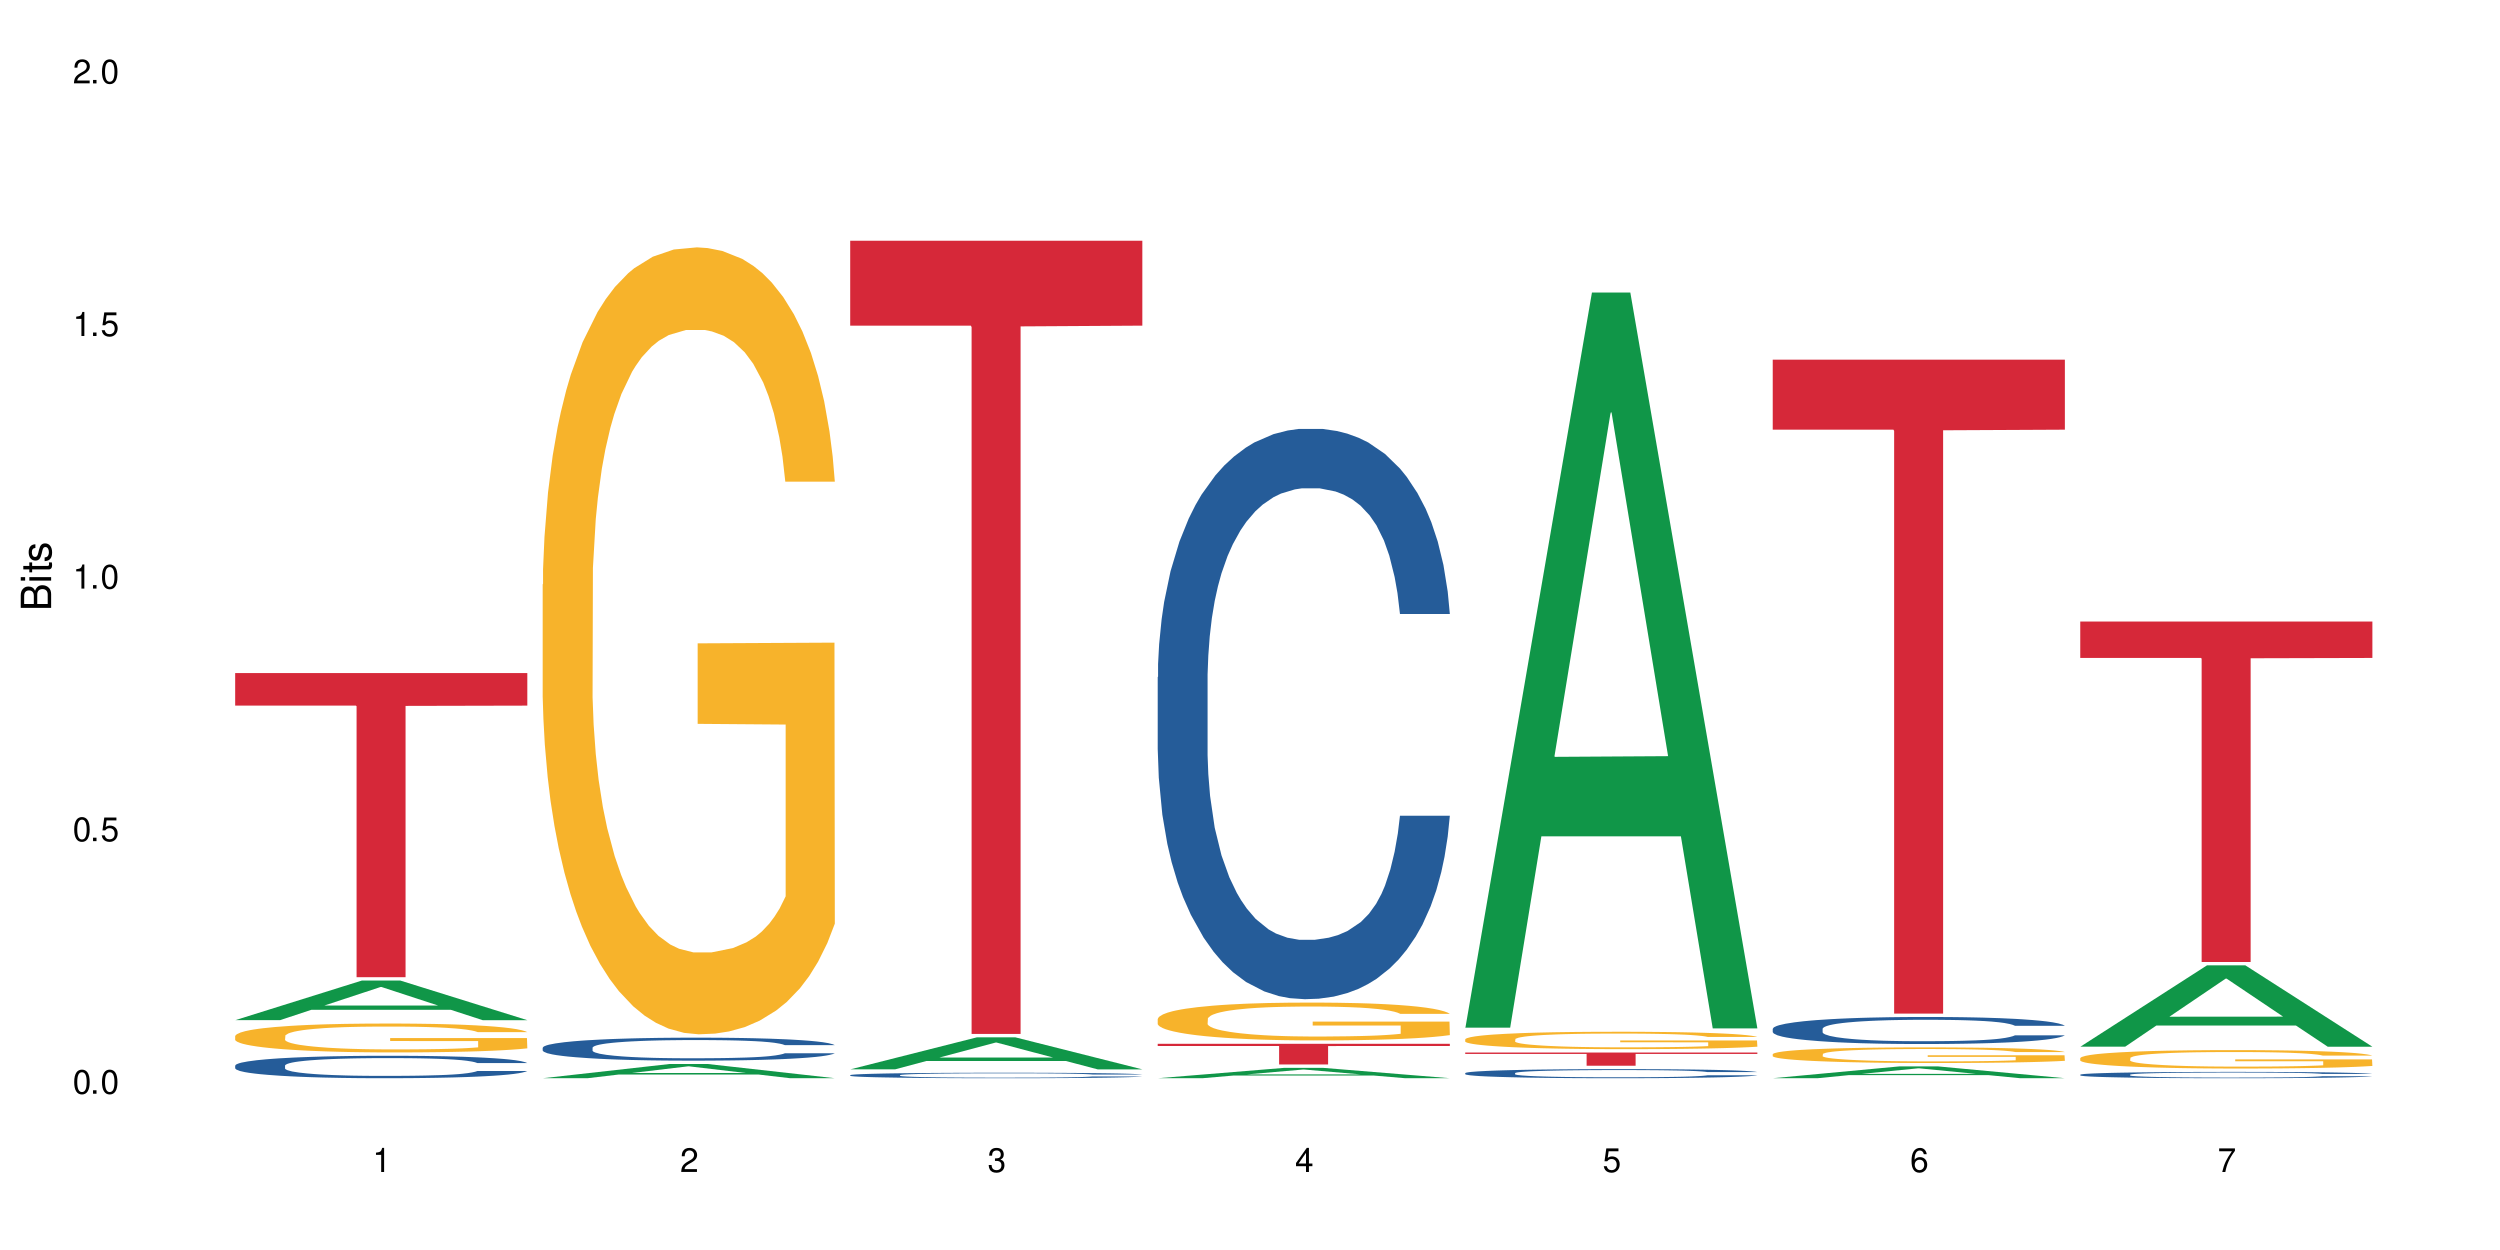
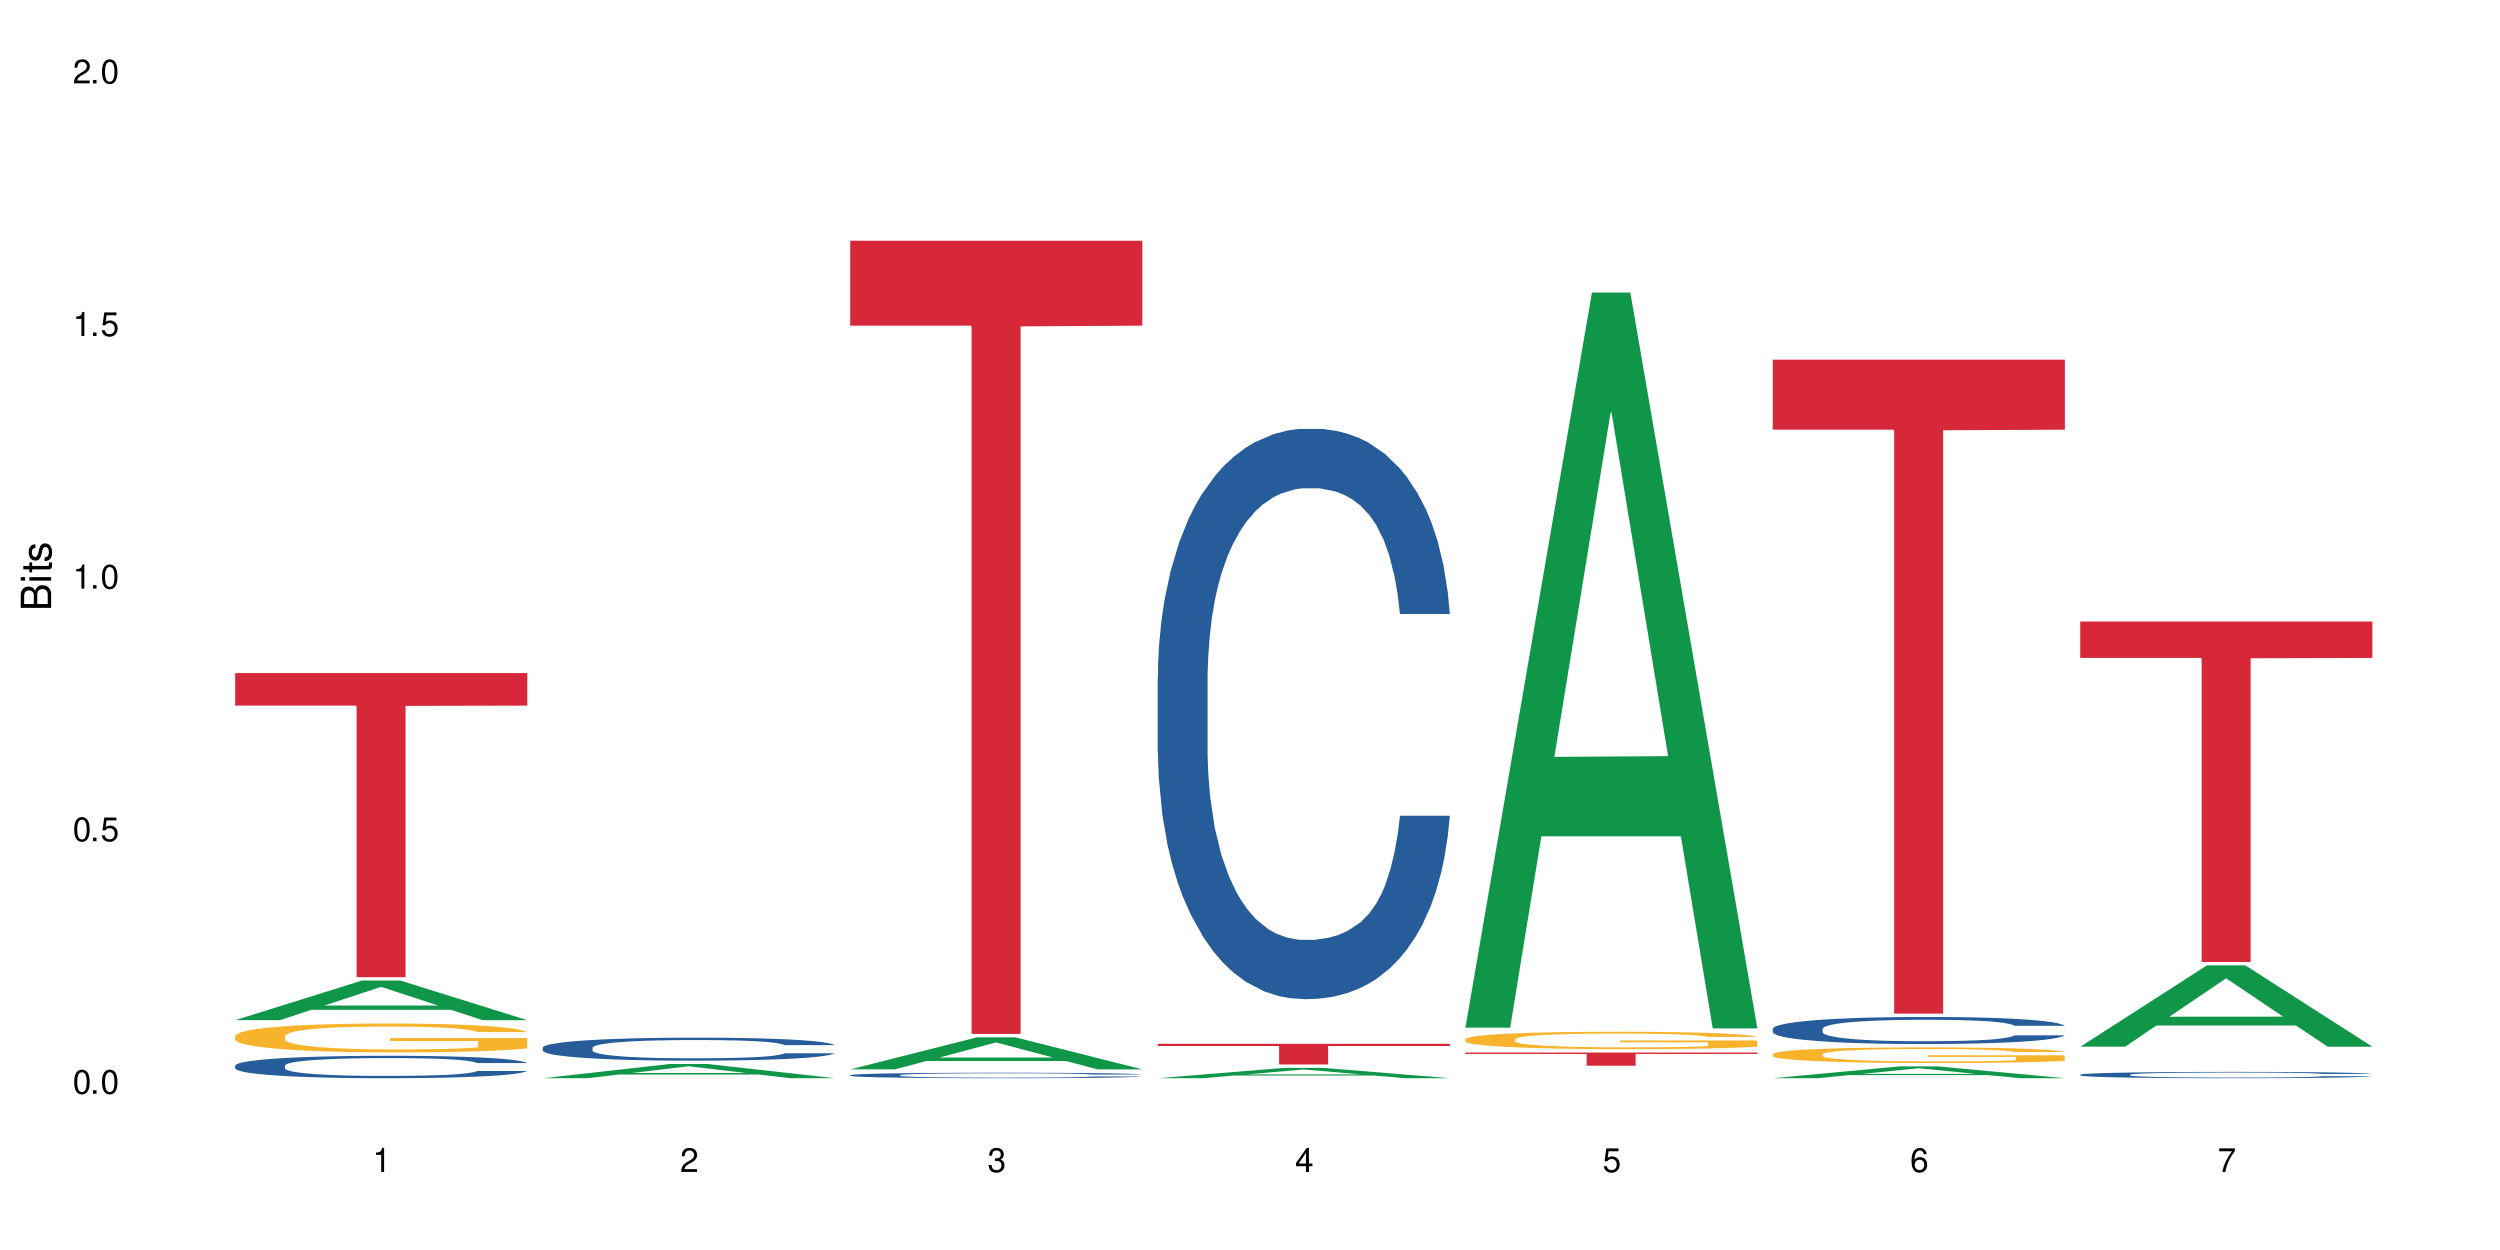
<svg xmlns="http://www.w3.org/2000/svg" xmlns:xlink="http://www.w3.org/1999/xlink" width="720" height="360" viewBox="0 0 720 360">
  <defs>
    <g>
      <g id="glyph-0-0">
</g>
      <g id="glyph-0-1">
        <path d="M 2.641 -6.938 C 2 -6.938 1.422 -6.656 1.078 -6.172 C 0.641 -5.562 0.406 -4.641 0.406 -3.359 C 0.406 -1.016 1.188 0.219 2.641 0.219 C 4.078 0.219 4.859 -1.016 4.859 -3.297 C 4.859 -4.641 4.656 -5.547 4.203 -6.172 C 3.844 -6.656 3.281 -6.938 2.641 -6.938 Z M 2.641 -6.188 C 3.547 -6.188 4 -5.25 4 -3.375 C 4 -1.406 3.562 -0.484 2.625 -0.484 C 1.734 -0.484 1.281 -1.438 1.281 -3.344 C 1.281 -5.25 1.734 -6.188 2.641 -6.188 Z M 2.641 -6.188 " />
      </g>
      <g id="glyph-0-2">
        <path d="M 1.828 -1 L 0.828 -1 L 0.828 0 L 1.828 0 Z M 1.828 -1 " />
      </g>
      <g id="glyph-0-3">
        <path d="M 4.562 -6.797 L 1.062 -6.797 L 0.547 -3.094 L 1.328 -3.094 C 1.719 -3.562 2.047 -3.734 2.578 -3.734 C 3.484 -3.734 4.062 -3.109 4.062 -2.094 C 4.062 -1.125 3.484 -0.531 2.578 -0.531 C 1.828 -0.531 1.375 -0.906 1.188 -1.672 L 0.328 -1.672 C 0.453 -1.109 0.547 -0.844 0.75 -0.594 C 1.125 -0.078 1.828 0.219 2.594 0.219 C 3.969 0.219 4.922 -0.781 4.922 -2.219 C 4.922 -3.562 4.031 -4.484 2.719 -4.484 C 2.25 -4.484 1.859 -4.359 1.469 -4.062 L 1.734 -5.969 L 4.562 -5.969 Z M 4.562 -6.797 " />
      </g>
      <g id="glyph-0-4">
        <path d="M 2.484 -4.938 L 2.484 0 L 3.328 0 L 3.328 -6.938 L 2.766 -6.938 C 2.469 -5.875 2.281 -5.734 0.984 -5.562 L 0.984 -4.938 Z M 2.484 -4.938 " />
      </g>
      <g id="glyph-0-5">
        <path d="M 4.859 -0.828 L 1.281 -0.828 C 1.359 -1.406 1.672 -1.781 2.5 -2.281 L 3.469 -2.828 C 4.406 -3.344 4.906 -4.062 4.906 -4.906 C 4.906 -5.484 4.672 -6.031 4.266 -6.406 C 3.859 -6.766 3.375 -6.938 2.719 -6.938 C 1.859 -6.938 1.219 -6.625 0.844 -6.031 C 0.609 -5.672 0.5 -5.234 0.484 -4.531 L 1.328 -4.531 C 1.359 -5.016 1.406 -5.281 1.531 -5.516 C 1.75 -5.938 2.188 -6.203 2.703 -6.203 C 3.469 -6.203 4.031 -5.641 4.031 -4.891 C 4.031 -4.344 3.719 -3.859 3.125 -3.516 L 2.234 -3 C 0.812 -2.172 0.406 -1.531 0.328 -0.016 L 4.859 -0.016 Z M 4.859 -0.828 " />
      </g>
      <g id="glyph-0-6">
        <path d="M 2.125 -3.188 L 2.578 -3.188 C 3.5 -3.188 3.984 -2.766 3.984 -1.922 C 3.984 -1.062 3.469 -0.531 2.594 -0.531 C 1.656 -0.531 1.203 -1 1.156 -2.016 L 0.312 -2.016 C 0.344 -1.453 0.438 -1.094 0.609 -0.781 C 0.953 -0.109 1.625 0.219 2.547 0.219 C 3.953 0.219 4.859 -0.625 4.859 -1.938 C 4.859 -2.828 4.516 -3.297 3.703 -3.594 C 4.344 -3.844 4.656 -4.328 4.656 -5.031 C 4.656 -6.219 3.875 -6.938 2.578 -6.938 C 1.203 -6.938 0.484 -6.172 0.453 -4.703 L 1.297 -4.703 C 1.312 -5.125 1.344 -5.359 1.453 -5.578 C 1.641 -5.969 2.062 -6.203 2.594 -6.203 C 3.344 -6.203 3.797 -5.75 3.797 -5 C 3.797 -4.516 3.609 -4.219 3.25 -4.047 C 3.016 -3.953 2.703 -3.922 2.125 -3.906 Z M 2.125 -3.188 " />
      </g>
      <g id="glyph-0-7">
        <path d="M 3.141 -1.672 L 3.141 0 L 3.984 0 L 3.984 -1.672 L 4.984 -1.672 L 4.984 -2.438 L 3.984 -2.438 L 3.984 -6.938 L 3.359 -6.938 L 0.266 -2.578 L 0.266 -1.672 Z M 3.141 -2.438 L 1 -2.438 L 3.141 -5.5 Z M 3.141 -2.438 " />
      </g>
      <g id="glyph-0-8">
        <path d="M 4.781 -5.125 C 4.609 -6.266 3.891 -6.938 2.844 -6.938 C 2.094 -6.938 1.422 -6.578 1.031 -5.953 C 0.594 -5.266 0.406 -4.422 0.406 -3.172 C 0.406 -2 0.578 -1.25 0.984 -0.641 C 1.359 -0.078 1.953 0.219 2.703 0.219 C 3.984 0.219 4.922 -0.75 4.922 -2.094 C 4.922 -3.375 4.062 -4.281 2.844 -4.281 C 2.172 -4.281 1.641 -4.031 1.281 -3.516 C 1.281 -5.234 1.828 -6.188 2.797 -6.188 C 3.391 -6.188 3.797 -5.797 3.938 -5.125 Z M 2.734 -3.531 C 3.547 -3.531 4.062 -2.953 4.062 -2.031 C 4.062 -1.156 3.484 -0.531 2.703 -0.531 C 1.922 -0.531 1.328 -1.188 1.328 -2.078 C 1.328 -2.938 1.906 -3.531 2.734 -3.531 Z M 2.734 -3.531 " />
      </g>
      <g id="glyph-0-9">
-         <path d="M 4.984 -6.797 L 0.438 -6.797 L 0.438 -5.969 L 4.109 -5.969 C 2.5 -3.656 1.828 -2.234 1.328 0 L 2.219 0 C 2.594 -2.172 3.453 -4.047 4.984 -6.094 Z M 4.984 -6.797 " />
+         <path d="M 4.984 -6.797 L 0.438 -6.797 L 0.438 -5.969 L 4.109 -5.969 C 2.5 -3.656 1.828 -2.234 1.328 0 L 2.219 0 C 2.594 -2.172 3.453 -4.047 4.984 -6.094 M 4.984 -6.797 " />
      </g>
      <g id="glyph-1-0">
</g>
      <g id="glyph-1-1">
        <path d="M 0 -0.953 L 0 -4.891 C 0 -5.719 -0.234 -6.344 -0.734 -6.797 C -1.188 -7.234 -1.812 -7.469 -2.5 -7.469 C -3.547 -7.469 -4.188 -7 -4.625 -5.875 C -4.984 -6.688 -5.625 -7.094 -6.531 -7.094 C -7.172 -7.094 -7.734 -6.859 -8.141 -6.391 C -8.562 -5.922 -8.75 -5.344 -8.75 -4.5 L -8.75 -0.953 Z M -4.984 -2.062 L -7.766 -2.062 L -7.766 -4.219 C -7.766 -4.844 -7.688 -5.203 -7.453 -5.5 C -7.219 -5.812 -6.859 -5.969 -6.375 -5.969 C -5.891 -5.969 -5.531 -5.812 -5.297 -5.5 C -5.062 -5.203 -4.984 -4.844 -4.984 -4.219 Z M -0.984 -2.062 L -4 -2.062 L -4 -4.781 C -4 -5.766 -3.438 -6.359 -2.484 -6.359 C -1.547 -6.359 -0.984 -5.766 -0.984 -4.781 Z M -0.984 -2.062 " />
      </g>
      <g id="glyph-1-2">
        <path d="M -6.281 -1.797 L -6.281 -0.797 L 0 -0.797 L 0 -1.797 Z M -8.75 -1.797 L -8.75 -0.797 L -7.484 -0.797 L -7.484 -1.797 Z M -8.75 -1.797 " />
      </g>
      <g id="glyph-1-3">
        <path d="M -6.281 -3.047 L -6.281 -2.016 L -8.016 -2.016 L -8.016 -1.016 L -6.281 -1.016 L -6.281 -0.172 L -5.469 -0.172 L -5.469 -1.016 L -0.719 -1.016 C -0.078 -1.016 0.281 -1.453 0.281 -2.234 C 0.281 -2.5 0.25 -2.719 0.188 -3.047 L -0.641 -3.047 C -0.609 -2.906 -0.594 -2.766 -0.594 -2.562 C -0.594 -2.141 -0.719 -2.016 -1.156 -2.016 L -5.469 -2.016 L -5.469 -3.047 Z M -6.281 -3.047 " />
      </g>
      <g id="glyph-1-4">
        <path d="M -4.531 -5.25 C -5.766 -5.25 -6.469 -4.422 -6.469 -2.969 C -6.469 -1.516 -5.719 -0.562 -4.547 -0.562 C -3.562 -0.562 -3.094 -1.062 -2.734 -2.562 L -2.516 -3.484 C -2.344 -4.188 -2.094 -4.469 -1.641 -4.469 C -1.047 -4.469 -0.641 -3.875 -0.641 -3 C -0.641 -2.453 -0.797 -2 -1.062 -1.75 C -1.25 -1.594 -1.422 -1.531 -1.875 -1.469 L -1.875 -0.406 C -0.422 -0.453 0.281 -1.266 0.281 -2.922 C 0.281 -4.5 -0.5 -5.516 -1.719 -5.516 C -2.656 -5.516 -3.172 -4.984 -3.469 -3.734 L -3.703 -2.766 C -3.891 -1.953 -4.156 -1.609 -4.594 -1.609 C -5.188 -1.609 -5.547 -2.125 -5.547 -2.938 C -5.547 -3.75 -5.203 -4.172 -4.531 -4.203 Z M -4.531 -5.25 " />
      </g>
    </g>
  </defs>
  <rect x="-72" y="-36" width="864" height="432" fill="rgb(100%, 100%, 100%)" fill-opacity="1" />
  <path fill-rule="nonzero" fill="rgb(6.275%, 58.824%, 28.235%)" fill-opacity="1" d="M 67.73 293.797 L 67.82 293.789 L 104.227 282.395 L 115.281 282.395 L 151.867 293.809 L 139.012 293.809 L 129.844 290.828 L 89.664 290.828 L 80.676 293.797 L 67.73 293.797 L 93.527 289.598 L 126.156 289.586 L 109.887 284.258 L 109.707 284.246 L 109.527 284.281 L 93.438 289.586 L 93.527 289.598 Z M 67.73 293.797 " />
  <path fill-rule="nonzero" fill="rgb(14.51%, 36.078%, 60%)" fill-opacity="1" d="M 67.73 306.879 L 67.832 306.871 L 67.832 306.73 L 68.141 306.504 L 68.859 306.223 L 69.578 306.027 L 71.426 305.68 L 73.988 305.34 L 76.656 305.082 L 78.605 304.93 L 80.352 304.809 L 84.352 304.59 L 86.918 304.48 L 89.688 304.379 L 93.074 304.277 L 95.535 304.219 L 101.078 304.125 L 105.18 304.082 L 108.363 304.066 L 115.238 304.066 L 119.34 304.09 L 122.316 304.117 L 125.598 304.168 L 128.371 304.219 L 133.191 304.348 L 137.5 304.516 L 139.449 304.609 L 142.527 304.793 L 144.891 304.969 L 146.531 305.121 L 148.379 305.34 L 150.02 305.605 L 151.25 305.91 L 151.867 306.164 L 137.5 306.164 L 136.785 305.926 L 135.961 305.742 L 134.422 305.5 L 132.883 305.328 L 130.73 305.16 L 128.781 305.047 L 126.113 304.934 L 123.754 304.863 L 121.289 304.809 L 118.93 304.773 L 114.414 304.738 L 109.184 304.738 L 107.234 304.75 L 103.23 304.797 L 101.078 304.84 L 98 304.922 L 95.844 305 L 93.281 305.117 L 91.535 305.219 L 89.379 305.371 L 87.84 305.508 L 86.098 305.703 L 85.07 305.848 L 84.148 306.016 L 83.328 306.211 L 82.711 306.418 L 82.301 306.637 L 82.094 306.848 L 82.094 307.762 L 82.301 307.977 L 82.812 308.223 L 84.148 308.586 L 86.098 308.898 L 88.355 309.145 L 90.508 309.324 L 91.742 309.406 L 93.383 309.5 L 95.945 309.617 L 99.641 309.734 L 101.797 309.785 L 105.078 309.832 L 108.465 309.855 L 112.98 309.855 L 116.98 309.832 L 119.648 309.801 L 122.418 309.754 L 126.215 309.652 L 128.574 309.559 L 130.629 309.445 L 132.168 309.336 L 133.191 309.238 L 134.73 309.059 L 135.961 308.855 L 136.887 308.648 L 137.5 308.449 L 151.867 308.449 L 151.25 308.684 L 150.328 308.914 L 149.402 309.086 L 147.969 309.293 L 146.324 309.477 L 143.965 309.684 L 142.016 309.82 L 139.449 309.965 L 137.09 310.078 L 134.527 310.18 L 130.73 310.297 L 128.266 310.355 L 125.598 310.41 L 122.418 310.457 L 118.418 310.5 L 114.109 310.523 L 110.105 310.527 L 105.797 310.516 L 102.617 310.492 L 98.41 310.438 L 93.176 310.332 L 89.379 310.219 L 86.406 310.109 L 83.84 309.988 L 80.969 309.832 L 77.273 309.57 L 75.016 309.371 L 73.477 309.203 L 71.734 308.973 L 70.5 308.766 L 69.066 308.438 L 68.039 308.016 L 67.73 307.691 Z M 67.73 306.879 " />
  <path fill-rule="nonzero" fill="rgb(96.863%, 70.196%, 16.863%)" fill-opacity="1" d="M 67.73 298.34 L 67.832 298.332 L 67.832 298.18 L 68.242 297.84 L 69.27 297.367 L 70.605 296.98 L 72.039 296.676 L 72.965 296.516 L 74.504 296.289 L 75.836 296.121 L 79.223 295.781 L 83.531 295.461 L 85.891 295.324 L 88.559 295.195 L 92.355 295.051 L 94.102 294.996 L 99.438 294.875 L 105.488 294.801 L 112.16 294.777 L 115.238 294.785 L 119.441 294.816 L 125.188 294.898 L 128.473 294.977 L 131.039 295.051 L 133.707 295.148 L 136.988 295.301 L 140.066 295.484 L 142.527 295.668 L 144.992 295.895 L 147.043 296.137 L 148.789 296.402 L 150.328 296.723 L 151.25 296.988 L 151.867 297.254 L 137.605 297.254 L 136.785 296.988 L 135.859 296.781 L 134.32 296.531 L 132.781 296.352 L 131.242 296.207 L 128.371 296.008 L 125.906 295.887 L 122.828 295.781 L 119.855 295.711 L 116.469 295.668 L 114.414 295.652 L 108.977 295.652 L 104.055 295.703 L 101.18 295.766 L 99.129 295.824 L 96.254 295.941 L 94.512 296.031 L 93.484 296.09 L 90.406 296.328 L 88.355 296.539 L 87.227 296.684 L 85.789 296.914 L 84.762 297.117 L 83.633 297.422 L 83.02 297.648 L 82.199 298.164 L 82.094 299.535 L 82.402 299.824 L 83.02 300.133 L 83.84 300.406 L 85.07 300.695 L 86.301 300.918 L 88.457 301.211 L 90.305 301.41 L 91.742 301.539 L 94.512 301.746 L 95.641 301.812 L 98.309 301.949 L 101.078 302.055 L 104.465 302.148 L 107.027 302.191 L 111.133 302.23 L 116.363 302.23 L 122.52 302.184 L 126.422 302.125 L 129.09 302.062 L 130.832 302.012 L 132.988 301.926 L 134.527 301.852 L 135.961 301.766 L 137.707 301.637 L 137.707 299.824 L 112.363 299.816 L 112.363 298.965 L 151.762 298.957 L 151.867 301.926 L 149.711 302.133 L 147.043 302.328 L 144.48 302.48 L 141.812 302.609 L 138.016 302.754 L 134.938 302.848 L 130.215 302.953 L 125.906 303.02 L 121.395 303.066 L 117.391 303.09 L 112.672 303.098 L 108.465 303.082 L 103.949 303.035 L 100.359 302.977 L 97.074 302.898 L 93.793 302.801 L 89.688 302.641 L 87.02 302.512 L 84.25 302.352 L 81.48 302.164 L 79.016 301.957 L 77.375 301.797 L 75.734 301.617 L 73.988 301.387 L 72.348 301.129 L 71.117 300.895 L 69.988 300.629 L 69.168 300.379 L 68.348 300.035 L 67.938 299.762 L 67.73 299.527 Z M 67.73 298.34 " />
  <path fill-rule="nonzero" fill="rgb(83.922%, 15.686%, 22.353%)" fill-opacity="1" d="M 67.73 193.844 L 151.867 193.844 L 151.867 203.219 L 116.801 203.301 L 116.801 281.426 L 102.695 281.426 L 102.695 203.383 L 102.488 203.219 L 67.73 203.219 Z M 67.73 193.844 " />
  <path fill-rule="nonzero" fill="rgb(6.275%, 58.824%, 28.235%)" fill-opacity="1" d="M 156.293 310.523 L 156.383 310.52 L 192.789 306.438 L 203.844 306.438 L 240.43 310.527 L 227.574 310.527 L 218.406 309.461 L 178.227 309.461 L 169.238 310.523 L 156.293 310.523 L 182.094 309.02 L 214.723 309.016 L 198.453 307.105 L 198.273 307.102 L 198.094 307.113 L 182.004 309.016 L 182.094 309.02 Z M 156.293 310.523 " />
  <path fill-rule="nonzero" fill="rgb(14.51%, 36.078%, 60%)" fill-opacity="1" d="M 156.293 301.73 L 156.398 301.727 L 156.398 301.578 L 156.703 301.352 L 157.422 301.059 L 158.141 300.859 L 159.988 300.504 L 162.555 300.156 L 165.223 299.891 L 167.172 299.734 L 168.914 299.613 L 172.918 299.391 L 175.48 299.273 L 178.25 299.172 L 181.637 299.07 L 184.102 299.008 L 189.641 298.91 L 193.746 298.871 L 196.926 298.852 L 203.801 298.852 L 207.902 298.875 L 210.879 298.906 L 214.164 298.953 L 216.934 299.008 L 221.754 299.141 L 226.066 299.312 L 228.016 299.406 L 231.094 299.594 L 233.453 299.777 L 235.094 299.934 L 236.941 300.156 L 238.582 300.43 L 239.812 300.738 L 240.43 301 L 226.066 301 L 225.348 300.758 L 224.527 300.57 L 222.988 300.32 L 221.449 300.145 L 219.293 299.969 L 217.344 299.855 L 214.676 299.742 L 212.316 299.668 L 209.855 299.613 L 207.492 299.578 L 202.98 299.539 L 197.746 299.539 L 195.797 299.555 L 191.797 299.602 L 189.641 299.645 L 186.562 299.727 L 184.406 299.809 L 181.844 299.93 L 180.098 300.031 L 177.945 300.188 L 176.406 300.328 L 174.66 300.527 L 173.633 300.68 L 172.711 300.848 L 171.891 301.047 L 171.273 301.258 L 170.863 301.484 L 170.66 301.699 L 170.66 302.637 L 170.863 302.855 L 171.379 303.109 L 172.711 303.48 L 174.66 303.801 L 176.918 304.055 L 179.074 304.234 L 180.305 304.32 L 181.945 304.418 L 184.512 304.539 L 188.203 304.66 L 190.359 304.707 L 193.641 304.754 L 197.027 304.781 L 201.543 304.781 L 205.543 304.754 L 208.211 304.727 L 210.98 304.676 L 214.777 304.574 L 217.137 304.477 L 219.191 304.363 L 220.73 304.246 L 221.754 304.152 L 223.293 303.965 L 224.527 303.758 L 225.449 303.547 L 226.066 303.34 L 240.43 303.34 L 239.812 303.582 L 238.891 303.816 L 237.969 303.992 L 236.531 304.207 L 234.891 304.395 L 232.527 304.605 L 230.578 304.742 L 228.016 304.895 L 225.656 305.012 L 223.09 305.113 L 219.293 305.234 L 216.832 305.293 L 214.164 305.348 L 210.98 305.398 L 206.98 305.438 L 202.672 305.465 L 198.668 305.469 L 194.359 305.457 L 191.18 305.434 L 186.973 305.379 L 181.738 305.27 L 177.945 305.156 L 174.969 305.039 L 172.402 304.918 L 169.531 304.754 L 165.836 304.488 L 163.578 304.285 L 162.039 304.113 L 160.297 303.879 L 159.066 303.668 L 157.629 303.328 L 156.602 302.898 L 156.293 302.566 Z M 156.293 301.73 " />
-   <path fill-rule="nonzero" fill="rgb(96.863%, 70.196%, 16.863%)" fill-opacity="1" d="M 156.293 168.312 L 156.398 168.105 L 156.398 163.965 L 156.809 154.652 L 157.832 141.82 L 159.168 131.262 L 160.605 122.984 L 161.527 118.637 L 163.066 112.426 L 164.398 107.875 L 167.785 98.559 L 172.094 89.867 L 174.457 86.141 L 177.121 82.621 L 180.918 78.691 L 182.664 77.242 L 188 73.93 L 194.051 71.859 L 200.723 71.238 L 203.801 71.445 L 208.008 72.273 L 213.754 74.551 L 217.035 76.621 L 219.602 78.691 L 222.27 81.379 L 225.551 85.52 L 228.629 90.488 L 231.094 95.457 L 233.555 101.664 L 235.605 108.289 L 237.352 115.531 L 238.891 124.227 L 239.812 131.469 L 240.43 138.715 L 226.168 138.715 L 225.348 131.469 L 224.422 125.883 L 222.883 119.051 L 221.344 114.082 L 219.805 110.152 L 216.934 104.77 L 214.473 101.457 L 211.395 98.559 L 208.418 96.695 L 205.031 95.457 L 202.98 95.043 L 197.543 95.043 L 192.617 96.488 L 189.742 98.145 L 187.691 99.801 L 184.816 102.906 L 183.074 105.391 L 182.047 107.047 L 178.969 113.461 L 176.918 119.258 L 175.789 123.191 L 174.352 129.398 L 173.328 134.988 L 172.199 143.27 L 171.582 149.477 L 170.762 163.551 L 170.66 200.809 L 170.965 208.672 L 171.582 217.16 L 172.402 224.609 L 173.633 232.477 L 174.867 238.48 L 177.02 246.551 L 178.867 251.934 L 180.305 255.453 L 183.074 261.039 L 184.203 262.902 L 186.871 266.629 L 189.641 269.527 L 193.027 272.012 L 195.59 273.25 L 199.695 274.285 L 204.93 274.285 L 211.086 273.043 L 214.984 271.391 L 217.652 269.734 L 219.395 268.285 L 221.551 266.008 L 223.09 263.938 L 224.527 261.66 L 226.27 258.141 L 226.27 208.672 L 200.926 208.469 L 200.926 185.285 L 240.328 185.078 L 240.43 266.008 L 238.273 271.598 L 235.605 276.977 L 233.043 281.117 L 230.375 284.637 L 226.578 288.57 L 223.5 291.051 L 218.781 293.949 L 214.473 295.812 L 209.957 297.055 L 205.953 297.676 L 201.234 297.883 L 197.027 297.469 L 192.512 296.227 L 188.922 294.57 L 185.641 292.5 L 182.355 289.809 L 178.25 285.465 L 175.582 281.945 L 172.812 277.598 L 170.043 272.426 L 167.582 266.836 L 165.938 262.488 L 164.297 257.52 L 162.555 251.312 L 160.91 244.273 L 159.68 237.859 L 158.551 230.613 L 157.73 223.785 L 156.91 214.469 L 156.5 207.02 L 156.293 200.602 Z M 156.293 168.312 " />
  <path fill-rule="nonzero" fill="rgb(6.275%, 58.824%, 28.235%)" fill-opacity="1" d="M 244.859 307.969 L 244.949 307.961 L 281.352 298.75 L 292.41 298.75 L 328.992 307.98 L 316.141 307.98 L 306.969 305.57 L 266.789 305.57 L 257.801 307.969 L 244.859 307.969 L 270.656 304.574 L 303.285 304.566 L 287.016 300.258 L 286.836 300.25 L 286.656 300.277 L 270.566 304.566 L 270.656 304.574 Z M 244.859 307.969 " />
  <path fill-rule="nonzero" fill="rgb(14.51%, 36.078%, 60%)" fill-opacity="1" d="M 244.859 309.637 L 244.961 309.633 L 244.961 309.598 L 245.27 309.543 L 245.988 309.473 L 246.703 309.426 L 248.551 309.34 L 251.117 309.258 L 253.785 309.195 L 255.734 309.156 L 257.477 309.129 L 261.48 309.074 L 264.043 309.047 L 266.816 309.023 L 270.199 309 L 272.664 308.984 L 278.203 308.961 L 282.309 308.953 L 285.488 308.945 L 292.363 308.945 L 296.469 308.953 L 299.441 308.961 L 302.727 308.973 L 305.496 308.984 L 310.32 309.016 L 314.629 309.059 L 316.578 309.082 L 319.656 309.125 L 322.016 309.168 L 323.656 309.207 L 325.504 309.258 L 327.145 309.324 L 328.379 309.398 L 328.992 309.461 L 314.629 309.461 L 313.91 309.402 L 313.09 309.359 L 311.551 309.297 L 310.012 309.258 L 307.855 309.215 L 305.906 309.188 L 303.238 309.16 L 300.879 309.141 L 298.418 309.129 L 296.059 309.121 L 291.543 309.113 L 284.359 309.113 L 280.359 309.125 L 278.203 309.137 L 275.125 309.156 L 272.973 309.176 L 270.406 309.203 L 268.66 309.23 L 266.508 309.266 L 264.969 309.301 L 263.223 309.348 L 262.199 309.383 L 261.273 309.426 L 260.453 309.473 L 259.84 309.523 L 259.426 309.574 L 259.223 309.629 L 259.223 309.852 L 259.426 309.902 L 259.941 309.965 L 261.273 310.051 L 263.223 310.129 L 265.48 310.191 L 267.637 310.234 L 268.867 310.254 L 270.508 310.277 L 273.074 310.305 L 276.77 310.336 L 278.922 310.344 L 282.207 310.355 L 285.59 310.363 L 290.105 310.363 L 294.109 310.355 L 296.773 310.352 L 299.547 310.34 L 303.344 310.312 L 305.703 310.289 L 307.754 310.262 L 309.293 310.234 L 310.32 310.211 L 311.859 310.168 L 313.09 310.117 L 314.012 310.066 L 314.629 310.02 L 328.992 310.02 L 328.379 310.078 L 327.453 310.133 L 326.531 310.176 L 325.094 310.227 L 323.453 310.27 L 321.094 310.32 L 319.145 310.355 L 316.578 310.391 L 314.219 310.418 L 311.652 310.441 L 307.855 310.473 L 305.395 310.484 L 302.727 310.5 L 299.547 310.512 L 295.543 310.52 L 291.234 310.527 L 287.234 310.527 L 282.926 310.523 L 279.742 310.52 L 275.535 310.508 L 270.305 310.48 L 266.508 310.453 L 263.531 310.426 L 260.965 310.395 L 258.094 310.355 L 254.398 310.293 L 252.145 310.246 L 250.605 310.203 L 248.859 310.148 L 247.629 310.098 L 246.191 310.016 L 245.164 309.914 L 244.859 309.836 Z M 244.859 309.637 " />
  <path fill-rule="nonzero" fill="rgb(83.922%, 15.686%, 22.353%)" fill-opacity="1" d="M 244.859 69.332 L 328.992 69.332 L 328.992 93.785 L 293.93 94 L 293.93 297.781 L 279.82 297.781 L 279.82 94.215 L 279.617 93.785 L 244.859 93.785 Z M 244.859 69.332 " />
  <path fill-rule="nonzero" fill="rgb(6.275%, 58.824%, 28.235%)" fill-opacity="1" d="M 333.422 310.523 L 333.512 310.523 L 369.914 307.539 L 380.973 307.539 L 417.555 310.527 L 404.703 310.527 L 395.535 309.746 L 355.355 309.746 L 346.363 310.523 L 333.422 310.523 L 359.219 309.426 L 391.848 309.422 L 375.578 308.027 L 375.398 308.023 L 375.219 308.031 L 359.129 309.422 L 359.219 309.426 Z M 333.422 310.523 " />
  <path fill-rule="nonzero" fill="rgb(14.51%, 36.078%, 60%)" fill-opacity="1" d="M 333.422 194.992 L 333.523 194.844 L 333.523 191.242 L 333.832 185.535 L 334.551 178.328 L 335.27 173.375 L 337.113 164.516 L 339.68 155.961 L 342.348 149.355 L 344.297 145.449 L 346.043 142.449 L 350.043 136.895 L 352.609 134.039 L 355.379 131.488 L 358.766 128.938 L 361.227 127.434 L 366.766 125.031 L 370.871 123.98 L 374.051 123.531 L 380.926 123.531 L 385.031 124.133 L 388.008 124.883 L 391.289 126.086 L 394.059 127.434 L 398.883 130.738 L 403.191 134.941 L 405.141 137.344 L 408.219 141.996 L 410.578 146.5 L 412.223 150.406 L 414.066 155.961 L 415.711 162.715 L 416.941 170.371 L 417.555 176.828 L 403.191 176.828 L 402.473 170.824 L 401.652 166.168 L 400.113 160.012 L 398.574 155.66 L 396.422 151.305 L 394.469 148.453 L 391.805 145.602 L 389.441 143.801 L 386.98 142.449 L 384.621 141.547 L 380.105 140.648 L 374.875 140.648 L 372.922 140.945 L 368.922 142.148 L 366.766 143.199 L 363.688 145.301 L 361.535 147.254 L 358.969 150.254 L 357.227 152.809 L 355.07 156.711 L 353.531 160.164 L 351.789 165.117 L 350.762 168.871 L 349.836 173.074 L 349.016 178.027 L 348.402 183.285 L 347.992 188.84 L 347.785 194.242 L 347.785 217.512 L 347.992 222.918 L 348.504 229.223 L 349.836 238.383 L 351.789 246.34 L 354.043 252.645 L 356.199 257.148 L 357.43 259.25 L 359.07 261.652 L 361.637 264.652 L 365.332 267.656 L 367.484 268.859 L 370.77 270.059 L 374.156 270.66 L 378.668 270.66 L 382.672 270.059 L 385.34 269.309 L 388.109 268.105 L 391.906 265.555 L 394.266 263.152 L 396.316 260.301 L 397.855 257.449 L 398.883 255.047 L 400.422 250.391 L 401.652 245.289 L 402.578 240.031 L 403.191 234.93 L 417.555 234.93 L 416.941 240.934 L 416.016 246.789 L 415.094 251.141 L 413.656 256.398 L 412.016 261.051 L 409.656 266.305 L 407.707 269.758 L 405.141 273.512 L 402.781 276.363 L 400.215 278.918 L 396.422 281.918 L 393.957 283.422 L 391.289 284.77 L 388.109 285.973 L 384.109 287.023 L 379.797 287.625 L 375.797 287.773 L 371.488 287.473 L 368.305 286.875 L 364.102 285.523 L 358.867 282.82 L 355.07 279.969 L 352.094 277.113 L 349.531 274.113 L 346.656 270.059 L 342.965 263.453 L 340.707 258.348 L 339.168 254.145 L 337.422 248.289 L 336.191 243.035 L 334.754 234.629 L 333.73 223.969 L 333.422 215.711 Z M 333.422 194.992 " />
-   <path fill-rule="nonzero" fill="rgb(96.863%, 70.196%, 16.863%)" fill-opacity="1" d="M 333.422 293.414 L 333.523 293.402 L 333.523 293.203 L 333.934 292.754 L 334.961 292.137 L 336.293 291.629 L 337.73 291.23 L 338.652 291.023 L 340.191 290.723 L 341.527 290.504 L 344.914 290.059 L 349.223 289.641 L 351.582 289.461 L 354.25 289.289 L 358.047 289.102 L 359.789 289.031 L 365.125 288.871 L 371.18 288.773 L 377.848 288.742 L 380.926 288.754 L 385.133 288.793 L 390.879 288.902 L 394.164 289 L 396.727 289.102 L 399.395 289.23 L 402.68 289.43 L 405.758 289.668 L 408.219 289.906 L 410.684 290.207 L 412.734 290.523 L 414.477 290.875 L 416.016 291.293 L 416.941 291.641 L 417.555 291.988 L 403.293 291.988 L 402.473 291.641 L 401.551 291.371 L 400.012 291.043 L 398.473 290.805 L 396.934 290.613 L 394.059 290.355 L 391.598 290.195 L 388.52 290.059 L 385.543 289.969 L 382.156 289.906 L 380.105 289.887 L 374.668 289.887 L 369.742 289.957 L 366.871 290.039 L 364.816 290.117 L 361.945 290.266 L 360.199 290.387 L 359.176 290.465 L 356.098 290.773 L 354.043 291.051 L 352.914 291.242 L 351.48 291.539 L 350.453 291.809 L 349.324 292.207 L 348.711 292.508 L 347.887 293.184 L 347.785 294.977 L 348.094 295.355 L 348.711 295.762 L 349.531 296.121 L 350.762 296.5 L 351.992 296.789 L 354.148 297.176 L 355.992 297.434 L 357.43 297.605 L 360.199 297.875 L 361.328 297.961 L 363.996 298.141 L 366.766 298.281 L 370.152 298.402 L 372.719 298.461 L 376.824 298.512 L 382.055 298.512 L 388.211 298.449 L 392.109 298.371 L 394.777 298.293 L 396.523 298.223 L 398.676 298.113 L 400.215 298.012 L 401.652 297.902 L 403.398 297.734 L 403.398 295.355 L 378.055 295.344 L 378.055 294.23 L 417.453 294.219 L 417.555 298.113 L 415.402 298.383 L 412.734 298.641 L 410.168 298.84 L 407.5 299.008 L 403.703 299.199 L 400.625 299.316 L 395.906 299.457 L 391.598 299.547 L 387.082 299.605 L 383.082 299.637 L 378.363 299.645 L 374.156 299.625 L 369.641 299.566 L 366.051 299.484 L 362.766 299.387 L 359.484 299.258 L 355.379 299.047 L 352.711 298.879 L 349.941 298.668 L 347.172 298.422 L 344.707 298.152 L 343.066 297.941 L 341.426 297.703 L 339.68 297.406 L 338.039 297.066 L 336.809 296.758 L 335.68 296.41 L 334.859 296.082 L 334.035 295.633 L 333.625 295.273 L 333.422 294.965 Z M 333.422 293.414 " />
  <path fill-rule="nonzero" fill="rgb(83.922%, 15.686%, 22.353%)" fill-opacity="1" d="M 333.422 300.613 L 417.555 300.613 L 417.555 301.25 L 382.492 301.258 L 382.492 306.57 L 368.383 306.57 L 368.383 301.262 L 368.18 301.25 L 333.422 301.25 Z M 333.422 300.613 " />
  <path fill-rule="nonzero" fill="rgb(6.275%, 58.824%, 28.235%)" fill-opacity="1" d="M 421.984 295.977 L 422.074 295.777 L 458.48 84.254 L 469.535 84.254 L 506.121 296.176 L 493.266 296.176 L 484.098 240.855 L 443.918 240.855 L 434.93 295.977 L 421.984 295.977 L 447.781 217.973 L 480.41 217.773 L 464.141 118.879 L 463.961 118.68 L 463.781 119.277 L 447.691 217.773 L 447.781 217.973 Z M 421.984 295.977 " />
-   <path fill-rule="nonzero" fill="rgb(14.51%, 36.078%, 60%)" fill-opacity="1" d="M 421.984 309.047 L 422.086 309.047 L 422.086 308.988 L 422.395 308.898 L 423.113 308.781 L 423.832 308.703 L 425.68 308.562 L 428.242 308.426 L 430.91 308.32 L 432.859 308.258 L 434.605 308.211 L 438.605 308.121 L 441.172 308.074 L 443.941 308.035 L 447.328 307.996 L 449.789 307.969 L 455.332 307.934 L 459.434 307.914 L 462.617 307.91 L 469.488 307.91 L 473.594 307.918 L 476.57 307.93 L 479.852 307.949 L 482.625 307.969 L 487.445 308.023 L 491.754 308.09 L 493.703 308.129 L 496.781 308.203 L 499.145 308.273 L 500.785 308.336 L 502.633 308.426 L 504.273 308.535 L 505.504 308.656 L 506.121 308.758 L 491.754 308.758 L 491.035 308.664 L 490.215 308.59 L 488.676 308.488 L 487.137 308.422 L 484.984 308.352 L 483.035 308.305 L 480.367 308.262 L 478.008 308.23 L 475.543 308.211 L 473.184 308.195 L 468.668 308.18 L 463.438 308.18 L 461.488 308.188 L 457.484 308.207 L 455.332 308.223 L 452.254 308.254 L 450.098 308.285 L 447.531 308.336 L 445.789 308.375 L 443.633 308.438 L 442.094 308.492 L 440.352 308.57 L 439.324 308.633 L 438.402 308.699 L 437.582 308.777 L 436.965 308.859 L 436.555 308.949 L 436.348 309.035 L 436.348 309.406 L 436.555 309.492 L 437.066 309.594 L 438.402 309.738 L 440.352 309.867 L 442.609 309.969 L 444.762 310.039 L 445.992 310.074 L 447.637 310.109 L 450.199 310.16 L 453.895 310.207 L 456.051 310.227 L 459.332 310.246 L 462.719 310.254 L 467.234 310.254 L 471.234 310.246 L 473.902 310.234 L 476.672 310.215 L 480.469 310.172 L 482.828 310.137 L 484.879 310.09 L 486.418 310.043 L 487.445 310.004 L 488.984 309.93 L 490.215 309.852 L 491.141 309.766 L 491.754 309.684 L 506.121 309.684 L 505.504 309.781 L 504.582 309.875 L 503.656 309.945 L 502.223 310.027 L 500.578 310.102 L 498.219 310.184 L 496.27 310.242 L 493.703 310.301 L 491.344 310.344 L 488.781 310.387 L 484.984 310.434 L 482.52 310.457 L 479.852 310.48 L 476.672 310.5 L 472.672 310.516 L 468.363 310.523 L 464.359 310.527 L 460.051 310.523 L 456.871 310.512 L 452.664 310.492 L 447.43 310.449 L 443.633 310.402 L 440.66 310.359 L 438.094 310.309 L 435.219 310.246 L 431.527 310.141 L 429.27 310.059 L 427.73 309.992 L 425.984 309.898 L 424.754 309.812 L 423.32 309.68 L 422.293 309.512 L 421.984 309.379 Z M 421.984 309.047 " />
  <path fill-rule="nonzero" fill="rgb(96.863%, 70.196%, 16.863%)" fill-opacity="1" d="M 421.984 299.289 L 422.086 299.285 L 422.086 299.195 L 422.496 298.988 L 423.523 298.703 L 424.859 298.473 L 426.293 298.289 L 427.219 298.191 L 428.758 298.055 L 430.09 297.953 L 433.477 297.75 L 437.785 297.555 L 440.145 297.473 L 442.812 297.395 L 446.609 297.309 L 448.355 297.277 L 453.688 297.203 L 459.742 297.156 L 466.41 297.145 L 469.488 297.148 L 473.695 297.168 L 479.441 297.219 L 482.727 297.262 L 485.293 297.309 L 487.957 297.367 L 491.242 297.461 L 494.32 297.57 L 496.781 297.68 L 499.246 297.816 L 501.297 297.965 L 503.043 298.125 L 504.582 298.316 L 505.504 298.477 L 506.121 298.637 L 491.859 298.637 L 491.035 298.477 L 490.113 298.352 L 488.574 298.203 L 487.035 298.09 L 485.496 298.004 L 482.625 297.887 L 480.16 297.812 L 477.082 297.75 L 474.105 297.707 L 470.723 297.68 L 468.668 297.672 L 463.23 297.672 L 458.305 297.703 L 455.434 297.738 L 453.383 297.777 L 450.508 297.844 L 448.766 297.898 L 447.738 297.938 L 444.66 298.078 L 442.609 298.207 L 441.48 298.293 L 440.043 298.43 L 439.016 298.555 L 437.887 298.738 L 437.273 298.875 L 436.453 299.184 L 436.348 300.008 L 436.656 300.184 L 437.273 300.371 L 438.094 300.535 L 439.324 300.711 L 440.555 300.844 L 442.711 301.02 L 444.559 301.141 L 445.992 301.219 L 448.766 301.34 L 449.895 301.383 L 452.562 301.465 L 455.332 301.527 L 458.715 301.582 L 461.281 301.609 L 465.387 301.633 L 470.617 301.633 L 476.773 301.605 L 480.676 301.57 L 483.34 301.531 L 485.086 301.5 L 487.242 301.449 L 488.781 301.406 L 490.215 301.355 L 491.961 301.277 L 491.961 300.184 L 466.617 300.18 L 466.617 299.664 L 506.016 299.66 L 506.121 301.449 L 503.965 301.574 L 501.297 301.691 L 498.73 301.785 L 496.066 301.863 L 492.27 301.949 L 489.191 302.004 L 484.469 302.07 L 480.16 302.109 L 475.645 302.137 L 471.645 302.152 L 466.926 302.156 L 462.719 302.145 L 458.203 302.117 L 454.613 302.082 L 451.328 302.035 L 448.047 301.977 L 443.941 301.883 L 441.273 301.805 L 438.504 301.707 L 435.734 301.594 L 433.27 301.469 L 431.629 301.371 L 429.988 301.262 L 428.242 301.125 L 426.602 300.969 L 425.371 300.828 L 424.242 300.668 L 423.422 300.516 L 422.602 300.312 L 422.191 300.145 L 421.984 300.004 Z M 421.984 299.289 " />
  <path fill-rule="nonzero" fill="rgb(83.922%, 15.686%, 22.353%)" fill-opacity="1" d="M 421.984 303.125 L 506.121 303.125 L 506.121 303.531 L 471.055 303.535 L 471.055 306.941 L 456.945 306.941 L 456.945 303.539 L 456.742 303.531 L 421.984 303.531 Z M 421.984 303.125 " />
  <path fill-rule="nonzero" fill="rgb(6.275%, 58.824%, 28.235%)" fill-opacity="1" d="M 510.547 310.523 L 510.637 310.52 L 547.043 307.121 L 558.098 307.121 L 594.684 310.527 L 581.828 310.527 L 572.66 309.637 L 532.48 309.637 L 523.492 310.523 L 510.547 310.523 L 536.348 309.27 L 568.977 309.266 L 552.707 307.676 L 552.527 307.672 L 552.348 307.684 L 536.258 309.266 L 536.348 309.27 Z M 510.547 310.523 " />
  <path fill-rule="nonzero" fill="rgb(14.51%, 36.078%, 60%)" fill-opacity="1" d="M 510.547 296.281 L 510.652 296.273 L 510.652 296.102 L 510.957 295.832 L 511.676 295.492 L 512.395 295.258 L 514.242 294.836 L 516.809 294.43 L 519.473 294.117 L 521.426 293.934 L 523.168 293.789 L 527.168 293.527 L 529.734 293.391 L 532.504 293.27 L 535.891 293.148 L 538.355 293.078 L 543.895 292.965 L 548 292.914 L 551.18 292.895 L 558.055 292.895 L 562.156 292.922 L 565.133 292.957 L 568.418 293.016 L 571.188 293.078 L 576.008 293.234 L 580.32 293.434 L 582.27 293.547 L 585.348 293.77 L 587.707 293.984 L 589.348 294.168 L 591.195 294.43 L 592.836 294.75 L 594.066 295.113 L 594.684 295.422 L 580.32 295.422 L 579.602 295.137 L 578.781 294.914 L 577.242 294.621 L 575.703 294.418 L 573.547 294.211 L 571.598 294.074 L 568.93 293.941 L 566.57 293.855 L 564.105 293.789 L 561.746 293.746 L 557.234 293.703 L 552 293.703 L 550.051 293.719 L 546.051 293.777 L 543.895 293.824 L 540.816 293.926 L 538.66 294.02 L 536.098 294.16 L 534.352 294.281 L 532.199 294.465 L 530.66 294.629 L 528.914 294.863 L 527.887 295.043 L 526.965 295.242 L 526.145 295.477 L 525.527 295.727 L 525.117 295.988 L 524.914 296.246 L 524.914 297.348 L 525.117 297.605 L 525.629 297.902 L 526.965 298.336 L 528.914 298.715 L 531.172 299.016 L 533.324 299.227 L 534.559 299.328 L 536.199 299.441 L 538.766 299.582 L 542.457 299.727 L 544.613 299.781 L 547.895 299.84 L 551.281 299.867 L 555.797 299.867 L 559.797 299.84 L 562.465 299.805 L 565.234 299.746 L 569.031 299.625 L 571.391 299.512 L 573.445 299.375 L 574.984 299.242 L 576.008 299.129 L 577.547 298.906 L 578.781 298.664 L 579.703 298.418 L 580.32 298.176 L 594.684 298.176 L 594.066 298.457 L 593.145 298.738 L 592.223 298.941 L 590.785 299.191 L 589.145 299.414 L 586.781 299.66 L 584.832 299.824 L 582.27 300.004 L 579.91 300.137 L 577.344 300.258 L 573.547 300.402 L 571.086 300.473 L 568.418 300.535 L 565.234 300.594 L 561.234 300.645 L 556.926 300.672 L 552.922 300.68 L 548.613 300.664 L 545.434 300.637 L 541.227 300.574 L 535.992 300.445 L 532.199 300.309 L 529.223 300.176 L 526.656 300.031 L 523.785 299.84 L 520.09 299.527 L 517.832 299.285 L 516.293 299.086 L 514.551 298.809 L 513.316 298.559 L 511.883 298.16 L 510.855 297.656 L 510.547 297.262 Z M 510.547 296.281 " />
  <path fill-rule="nonzero" fill="rgb(96.863%, 70.196%, 16.863%)" fill-opacity="1" d="M 510.547 303.578 L 510.652 303.574 L 510.652 303.488 L 511.062 303.305 L 512.086 303.051 L 513.422 302.84 L 514.855 302.676 L 515.781 302.59 L 517.32 302.465 L 518.652 302.375 L 522.039 302.191 L 526.348 302.02 L 528.707 301.945 L 531.375 301.875 L 535.172 301.797 L 536.918 301.766 L 542.254 301.703 L 548.305 301.66 L 554.977 301.648 L 558.055 301.652 L 562.262 301.668 L 568.008 301.715 L 571.289 301.754 L 573.855 301.797 L 576.523 301.848 L 579.805 301.93 L 582.883 302.031 L 585.348 302.129 L 587.809 302.254 L 589.859 302.383 L 591.605 302.527 L 593.145 302.699 L 594.066 302.844 L 594.684 302.988 L 580.422 302.988 L 579.602 302.844 L 578.676 302.734 L 577.137 302.598 L 575.598 302.5 L 574.059 302.422 L 571.188 302.312 L 568.723 302.25 L 565.645 302.191 L 562.672 302.152 L 559.285 302.129 L 557.234 302.121 L 551.793 302.121 L 546.871 302.148 L 543.996 302.184 L 541.945 302.215 L 539.07 302.277 L 537.328 302.328 L 536.301 302.359 L 533.223 302.488 L 531.172 302.602 L 530.043 302.68 L 528.605 302.805 L 527.582 302.914 L 526.453 303.078 L 525.836 303.203 L 525.016 303.48 L 524.914 304.223 L 525.219 304.379 L 525.836 304.547 L 526.656 304.695 L 527.887 304.852 L 529.121 304.969 L 531.273 305.129 L 533.121 305.238 L 534.559 305.309 L 537.328 305.418 L 538.457 305.457 L 541.125 305.531 L 543.895 305.586 L 547.281 305.637 L 549.844 305.66 L 553.949 305.684 L 559.184 305.684 L 565.34 305.656 L 569.238 305.625 L 571.906 305.59 L 573.648 305.562 L 575.805 305.516 L 577.344 305.477 L 578.781 305.43 L 580.523 305.359 L 580.523 304.379 L 555.18 304.375 L 555.18 303.914 L 594.582 303.91 L 594.684 305.516 L 592.527 305.629 L 589.859 305.734 L 587.297 305.816 L 584.629 305.887 L 580.832 305.965 L 577.754 306.016 L 573.035 306.074 L 568.723 306.109 L 564.211 306.133 L 560.207 306.145 L 555.488 306.152 L 551.281 306.141 L 546.766 306.117 L 543.176 306.086 L 539.895 306.043 L 536.609 305.988 L 532.504 305.902 L 529.836 305.832 L 527.066 305.746 L 524.297 305.645 L 521.836 305.535 L 520.191 305.449 L 518.551 305.348 L 516.809 305.227 L 515.164 305.086 L 513.934 304.957 L 512.805 304.812 L 511.984 304.68 L 511.164 304.492 L 510.754 304.344 L 510.547 304.219 Z M 510.547 303.578 " />
  <path fill-rule="nonzero" fill="rgb(83.922%, 15.686%, 22.353%)" fill-opacity="1" d="M 510.547 103.586 L 594.684 103.586 L 594.684 123.746 L 559.617 123.922 L 559.617 291.926 L 545.512 291.926 L 545.512 124.098 L 545.305 123.746 L 510.547 123.746 Z M 510.547 103.586 " />
  <path fill-rule="nonzero" fill="rgb(6.275%, 58.824%, 28.235%)" fill-opacity="1" d="M 599.113 301.441 L 599.203 301.418 L 635.605 278.023 L 646.664 278.023 L 683.246 301.461 L 670.395 301.461 L 661.223 295.344 L 621.043 295.344 L 612.055 301.441 L 599.113 301.441 L 624.91 292.812 L 657.539 292.789 L 641.27 281.852 L 641.09 281.828 L 640.91 281.895 L 624.82 292.789 L 624.91 292.812 Z M 599.113 301.441 " />
  <path fill-rule="nonzero" fill="rgb(14.51%, 36.078%, 60%)" fill-opacity="1" d="M 599.113 309.5 L 599.215 309.496 L 599.215 309.457 L 599.523 309.395 L 600.238 309.312 L 600.957 309.258 L 602.805 309.16 L 605.371 309.066 L 608.039 308.992 L 609.988 308.949 L 611.73 308.918 L 615.734 308.855 L 618.297 308.824 L 621.07 308.797 L 624.453 308.766 L 626.918 308.75 L 632.457 308.723 L 636.562 308.711 L 639.742 308.707 L 646.617 308.707 L 650.723 308.715 L 653.695 308.723 L 656.98 308.734 L 659.75 308.75 L 664.574 308.785 L 668.883 308.832 L 670.832 308.859 L 673.91 308.91 L 676.27 308.961 L 677.91 309.004 L 679.758 309.066 L 681.398 309.141 L 682.633 309.227 L 683.246 309.297 L 668.883 309.297 L 668.164 309.23 L 667.344 309.18 L 665.805 309.109 L 664.266 309.062 L 662.109 309.016 L 660.16 308.984 L 657.492 308.953 L 655.133 308.93 L 652.672 308.918 L 650.312 308.906 L 645.797 308.898 L 638.613 308.898 L 634.613 308.914 L 632.457 308.926 L 629.379 308.949 L 627.227 308.969 L 624.66 309.004 L 622.914 309.031 L 620.762 309.074 L 619.223 309.113 L 617.477 309.168 L 616.453 309.211 L 615.527 309.258 L 614.707 309.312 L 614.09 309.371 L 613.68 309.43 L 613.477 309.492 L 613.477 309.75 L 613.68 309.809 L 614.195 309.879 L 615.527 309.98 L 617.477 310.066 L 619.734 310.137 L 621.891 310.188 L 623.121 310.211 L 624.762 310.238 L 627.328 310.27 L 631.02 310.305 L 633.176 310.316 L 636.461 310.332 L 639.844 310.34 L 644.359 310.34 L 648.359 310.332 L 651.027 310.324 L 653.801 310.309 L 657.594 310.281 L 659.957 310.254 L 662.008 310.223 L 663.547 310.191 L 664.574 310.164 L 666.113 310.113 L 667.344 310.055 L 668.266 310 L 668.883 309.941 L 683.246 309.941 L 682.633 310.008 L 681.707 310.074 L 680.785 310.121 L 679.348 310.18 L 677.707 310.23 L 675.348 310.289 L 673.398 310.328 L 670.832 310.371 L 668.473 310.402 L 665.906 310.43 L 662.109 310.461 L 659.648 310.48 L 656.98 310.496 L 653.801 310.508 L 649.797 310.52 L 645.488 310.527 L 641.488 310.527 L 637.176 310.523 L 633.996 310.52 L 629.789 310.504 L 624.559 310.473 L 620.762 310.441 L 617.785 310.41 L 615.219 310.375 L 612.348 310.332 L 608.652 310.258 L 606.395 310.203 L 604.855 310.156 L 603.113 310.09 L 601.883 310.031 L 600.445 309.938 L 599.418 309.82 L 599.113 309.73 Z M 599.113 309.5 " />
-   <path fill-rule="nonzero" fill="rgb(96.863%, 70.196%, 16.863%)" fill-opacity="1" d="M 599.113 304.703 L 599.215 304.699 L 599.215 304.602 L 599.625 304.383 L 600.652 304.082 L 601.984 303.836 L 603.422 303.641 L 604.344 303.539 L 605.883 303.395 L 607.219 303.289 L 610.602 303.07 L 614.914 302.867 L 617.273 302.781 L 619.941 302.695 L 623.738 302.605 L 625.48 302.57 L 630.816 302.492 L 636.871 302.445 L 643.539 302.43 L 646.617 302.434 L 650.824 302.453 L 656.57 302.508 L 659.852 302.555 L 662.418 302.605 L 665.086 302.668 L 668.367 302.766 L 671.445 302.883 L 673.91 302.996 L 676.371 303.145 L 678.426 303.297 L 680.168 303.469 L 681.707 303.672 L 682.633 303.84 L 683.246 304.012 L 668.984 304.012 L 668.164 303.84 L 667.242 303.711 L 665.703 303.551 L 664.164 303.434 L 662.625 303.34 L 659.75 303.215 L 657.289 303.137 L 654.211 303.07 L 651.234 303.027 L 647.848 302.996 L 645.797 302.988 L 640.359 302.988 L 635.434 303.023 L 632.559 303.059 L 630.508 303.098 L 627.637 303.172 L 625.891 303.23 L 624.863 303.27 L 621.785 303.418 L 619.734 303.555 L 618.605 303.648 L 617.168 303.793 L 616.145 303.922 L 615.016 304.117 L 614.398 304.262 L 613.578 304.594 L 613.477 305.465 L 613.785 305.648 L 614.398 305.848 L 615.219 306.023 L 616.453 306.207 L 617.684 306.348 L 619.836 306.535 L 621.684 306.66 L 623.121 306.746 L 625.891 306.875 L 627.02 306.918 L 629.688 307.008 L 632.457 307.074 L 635.844 307.133 L 638.41 307.16 L 642.512 307.184 L 647.746 307.184 L 653.902 307.156 L 657.801 307.117 L 660.469 307.078 L 662.211 307.047 L 664.367 306.992 L 665.906 306.941 L 667.344 306.891 L 669.086 306.809 L 669.086 305.648 L 643.742 305.645 L 643.742 305.102 L 683.145 305.098 L 683.246 306.992 L 681.094 307.121 L 678.426 307.25 L 675.859 307.344 L 673.191 307.43 L 669.395 307.52 L 666.316 307.578 L 661.598 307.645 L 657.289 307.691 L 652.773 307.719 L 648.773 307.734 L 644.051 307.738 L 639.844 307.727 L 635.332 307.699 L 631.738 307.66 L 628.457 307.613 L 625.172 307.551 L 621.07 307.449 L 618.402 307.363 L 615.629 307.262 L 612.859 307.141 L 610.398 307.012 L 608.758 306.91 L 607.113 306.793 L 605.371 306.648 L 603.73 306.484 L 602.496 306.332 L 601.367 306.164 L 600.547 306.004 L 599.727 305.785 L 599.316 305.609 L 599.113 305.461 Z M 599.113 304.703 " />
  <path fill-rule="nonzero" fill="rgb(83.922%, 15.686%, 22.353%)" fill-opacity="1" d="M 599.113 178.992 L 683.246 178.992 L 683.246 189.488 L 648.184 189.582 L 648.184 277.055 L 634.074 277.055 L 634.074 189.676 L 633.871 189.488 L 599.113 189.488 Z M 599.113 178.992 " />
  <g fill="rgb(0%, 0%, 0%)" fill-opacity="1">
    <use xlink:href="#glyph-0-1" x="20.965" y="314.993" />
    <use xlink:href="#glyph-0-2" x="25.965" y="314.993" />
    <use xlink:href="#glyph-0-1" x="28.965" y="314.993" />
  </g>
  <g fill="rgb(0%, 0%, 0%)" fill-opacity="1">
    <use xlink:href="#glyph-0-1" x="20.965" y="242.251" />
    <use xlink:href="#glyph-0-2" x="25.965" y="242.251" />
    <use xlink:href="#glyph-0-3" x="28.965" y="242.251" />
  </g>
  <g fill="rgb(0%, 0%, 0%)" fill-opacity="1">
    <use xlink:href="#glyph-0-4" x="20.965" y="169.509" />
    <use xlink:href="#glyph-0-2" x="25.965" y="169.509" />
    <use xlink:href="#glyph-0-1" x="28.965" y="169.509" />
  </g>
  <g fill="rgb(0%, 0%, 0%)" fill-opacity="1">
    <use xlink:href="#glyph-0-4" x="20.965" y="96.767" />
    <use xlink:href="#glyph-0-2" x="25.965" y="96.767" />
    <use xlink:href="#glyph-0-3" x="28.965" y="96.767" />
  </g>
  <g fill="rgb(0%, 0%, 0%)" fill-opacity="1">
    <use xlink:href="#glyph-0-5" x="20.965" y="24.024" />
    <use xlink:href="#glyph-0-2" x="25.965" y="24.024" />
    <use xlink:href="#glyph-0-1" x="28.965" y="24.024" />
  </g>
  <g fill="rgb(0%, 0%, 0%)" fill-opacity="1">
    <use xlink:href="#glyph-0-4" x="107.297" y="337.532" />
  </g>
  <g fill="rgb(0%, 0%, 0%)" fill-opacity="1">
    <use xlink:href="#glyph-0-5" x="195.863" y="337.532" />
  </g>
  <g fill="rgb(0%, 0%, 0%)" fill-opacity="1">
    <use xlink:href="#glyph-0-6" x="284.426" y="337.532" />
  </g>
  <g fill="rgb(0%, 0%, 0%)" fill-opacity="1">
    <use xlink:href="#glyph-0-7" x="372.988" y="337.532" />
  </g>
  <g fill="rgb(0%, 0%, 0%)" fill-opacity="1">
    <use xlink:href="#glyph-0-3" x="461.551" y="337.532" />
  </g>
  <g fill="rgb(0%, 0%, 0%)" fill-opacity="1">
    <use xlink:href="#glyph-0-8" x="550.117" y="337.532" />
  </g>
  <g fill="rgb(0%, 0%, 0%)" fill-opacity="1">
    <use xlink:href="#glyph-0-9" x="638.68" y="337.532" />
  </g>
  <g fill="rgb(0%, 0%, 0%)" fill-opacity="1">
    <use xlink:href="#glyph-1-1" x="14.725" y="176.012" />
    <use xlink:href="#glyph-1-2" x="14.725" y="168.012" />
    <use xlink:href="#glyph-1-3" x="14.725" y="165.012" />
    <use xlink:href="#glyph-1-4" x="14.725" y="162.012" />
  </g>
</svg>